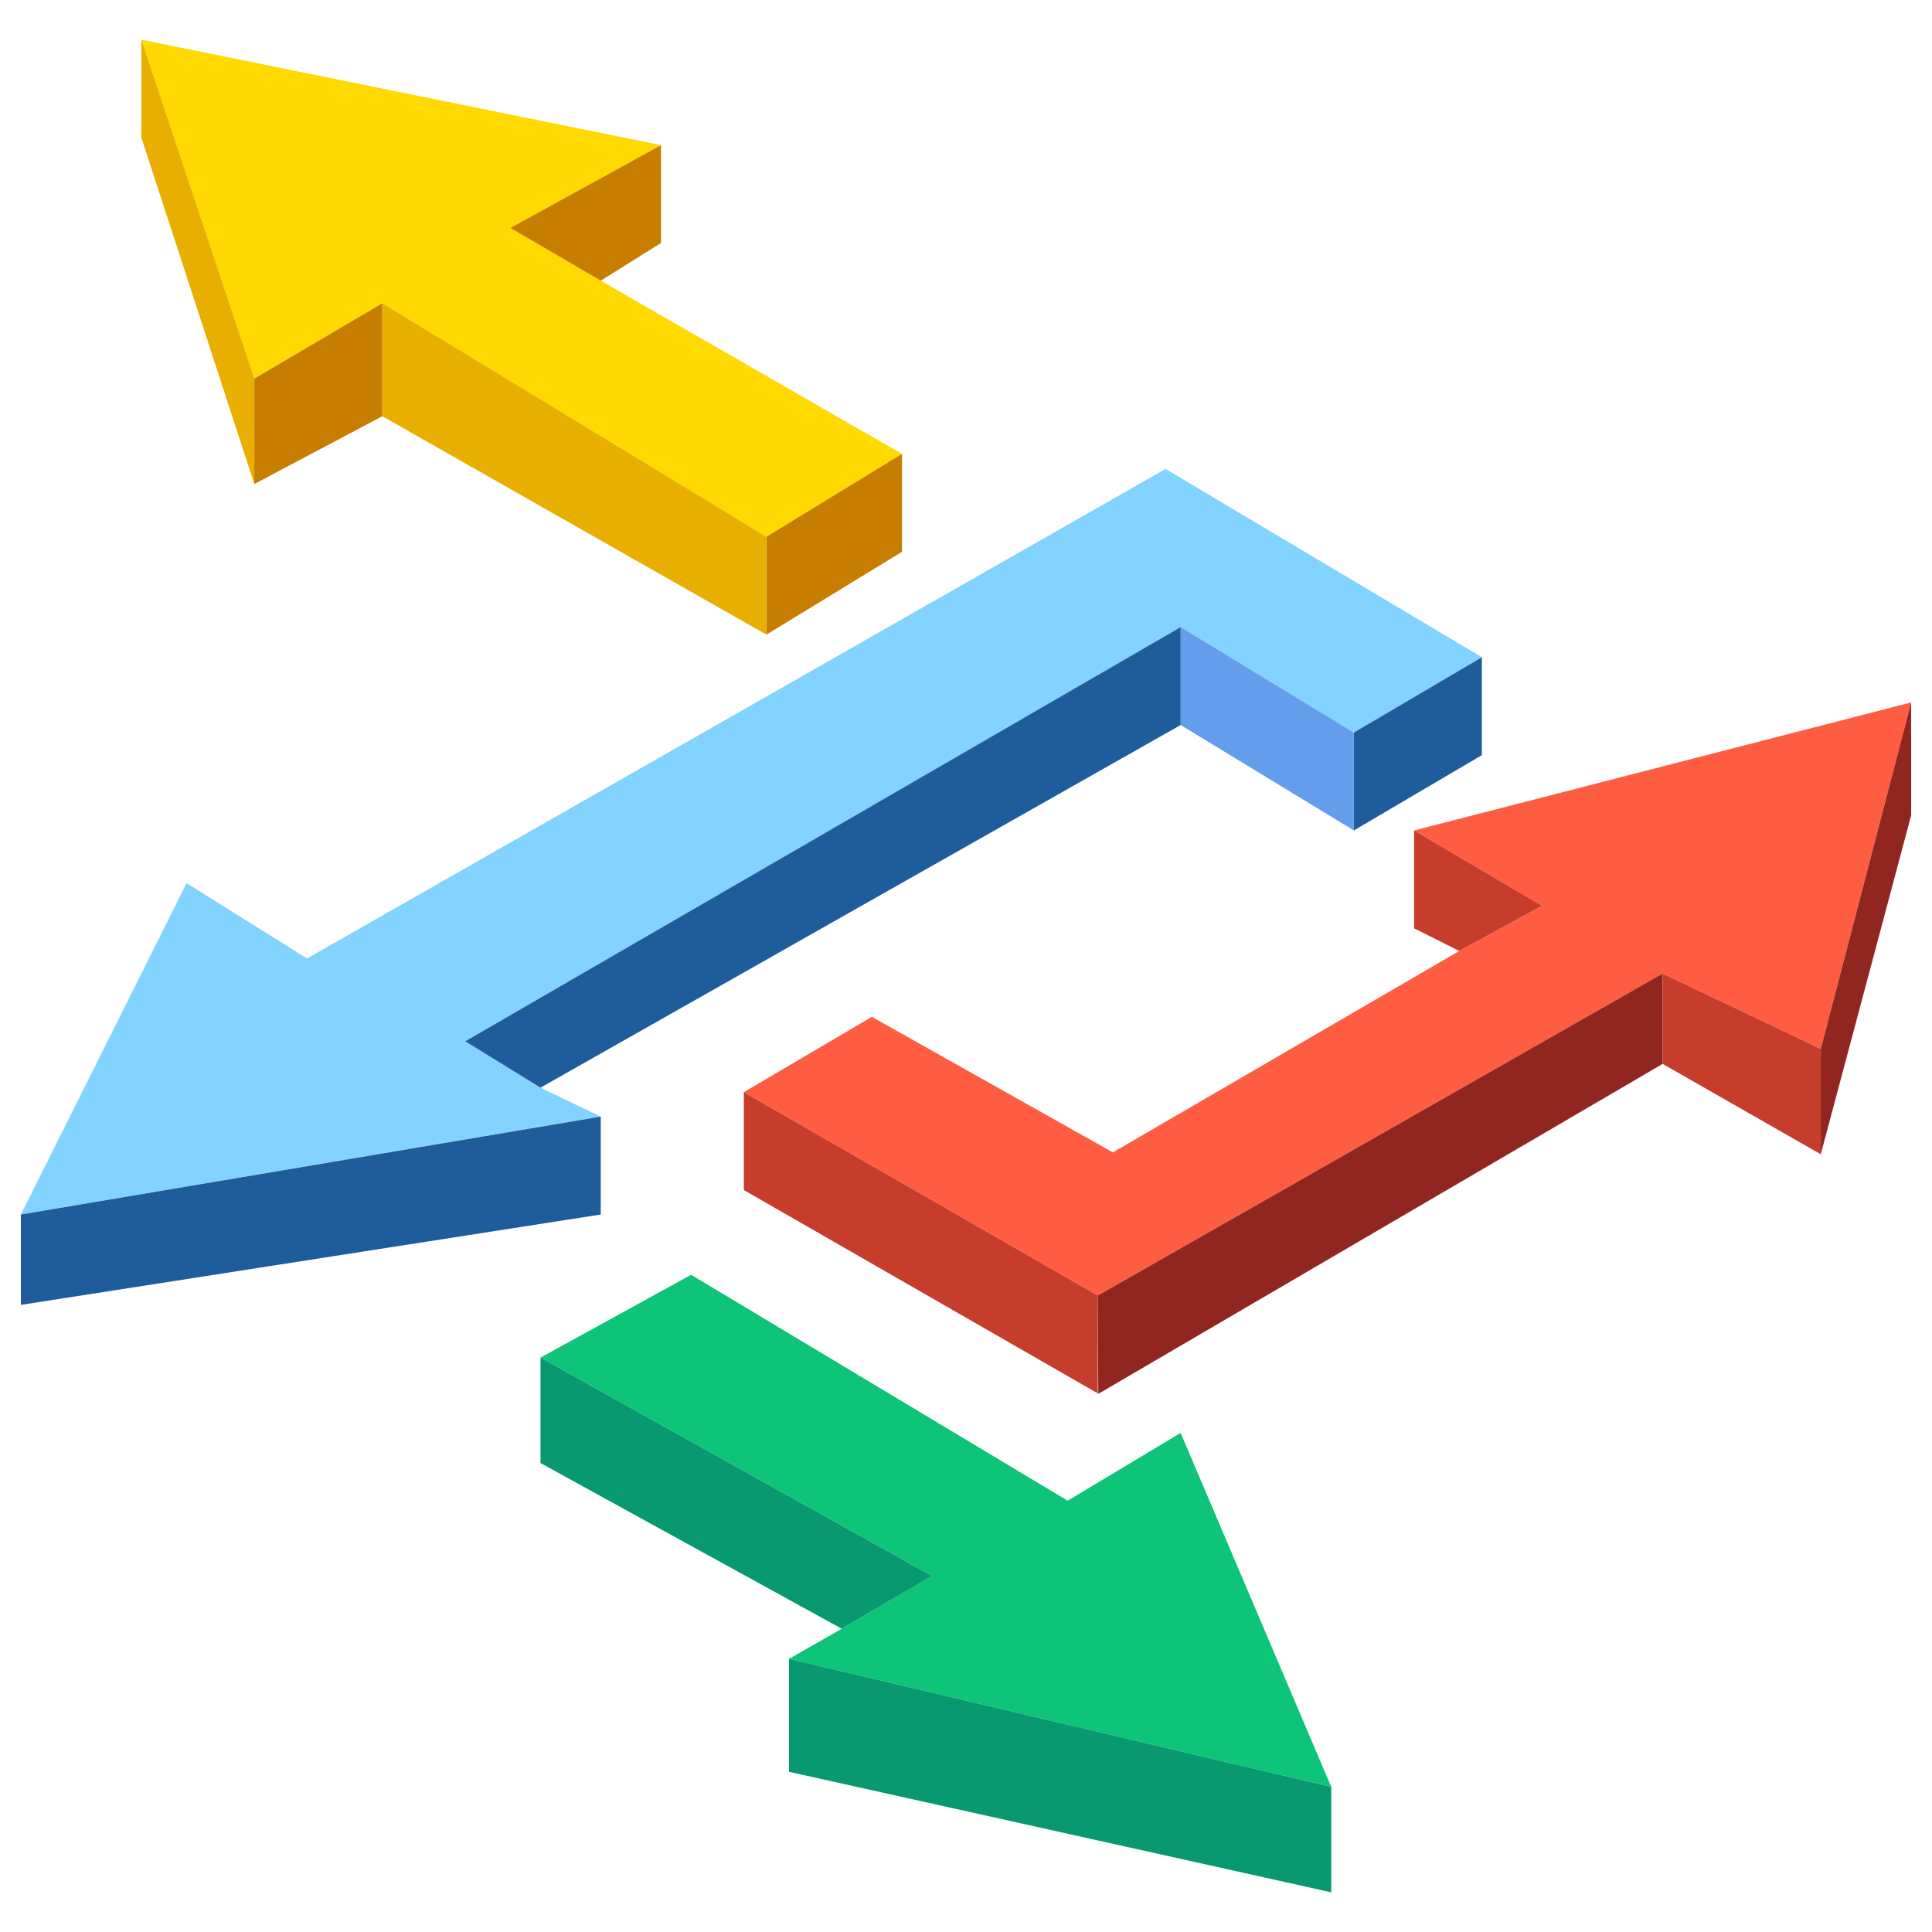
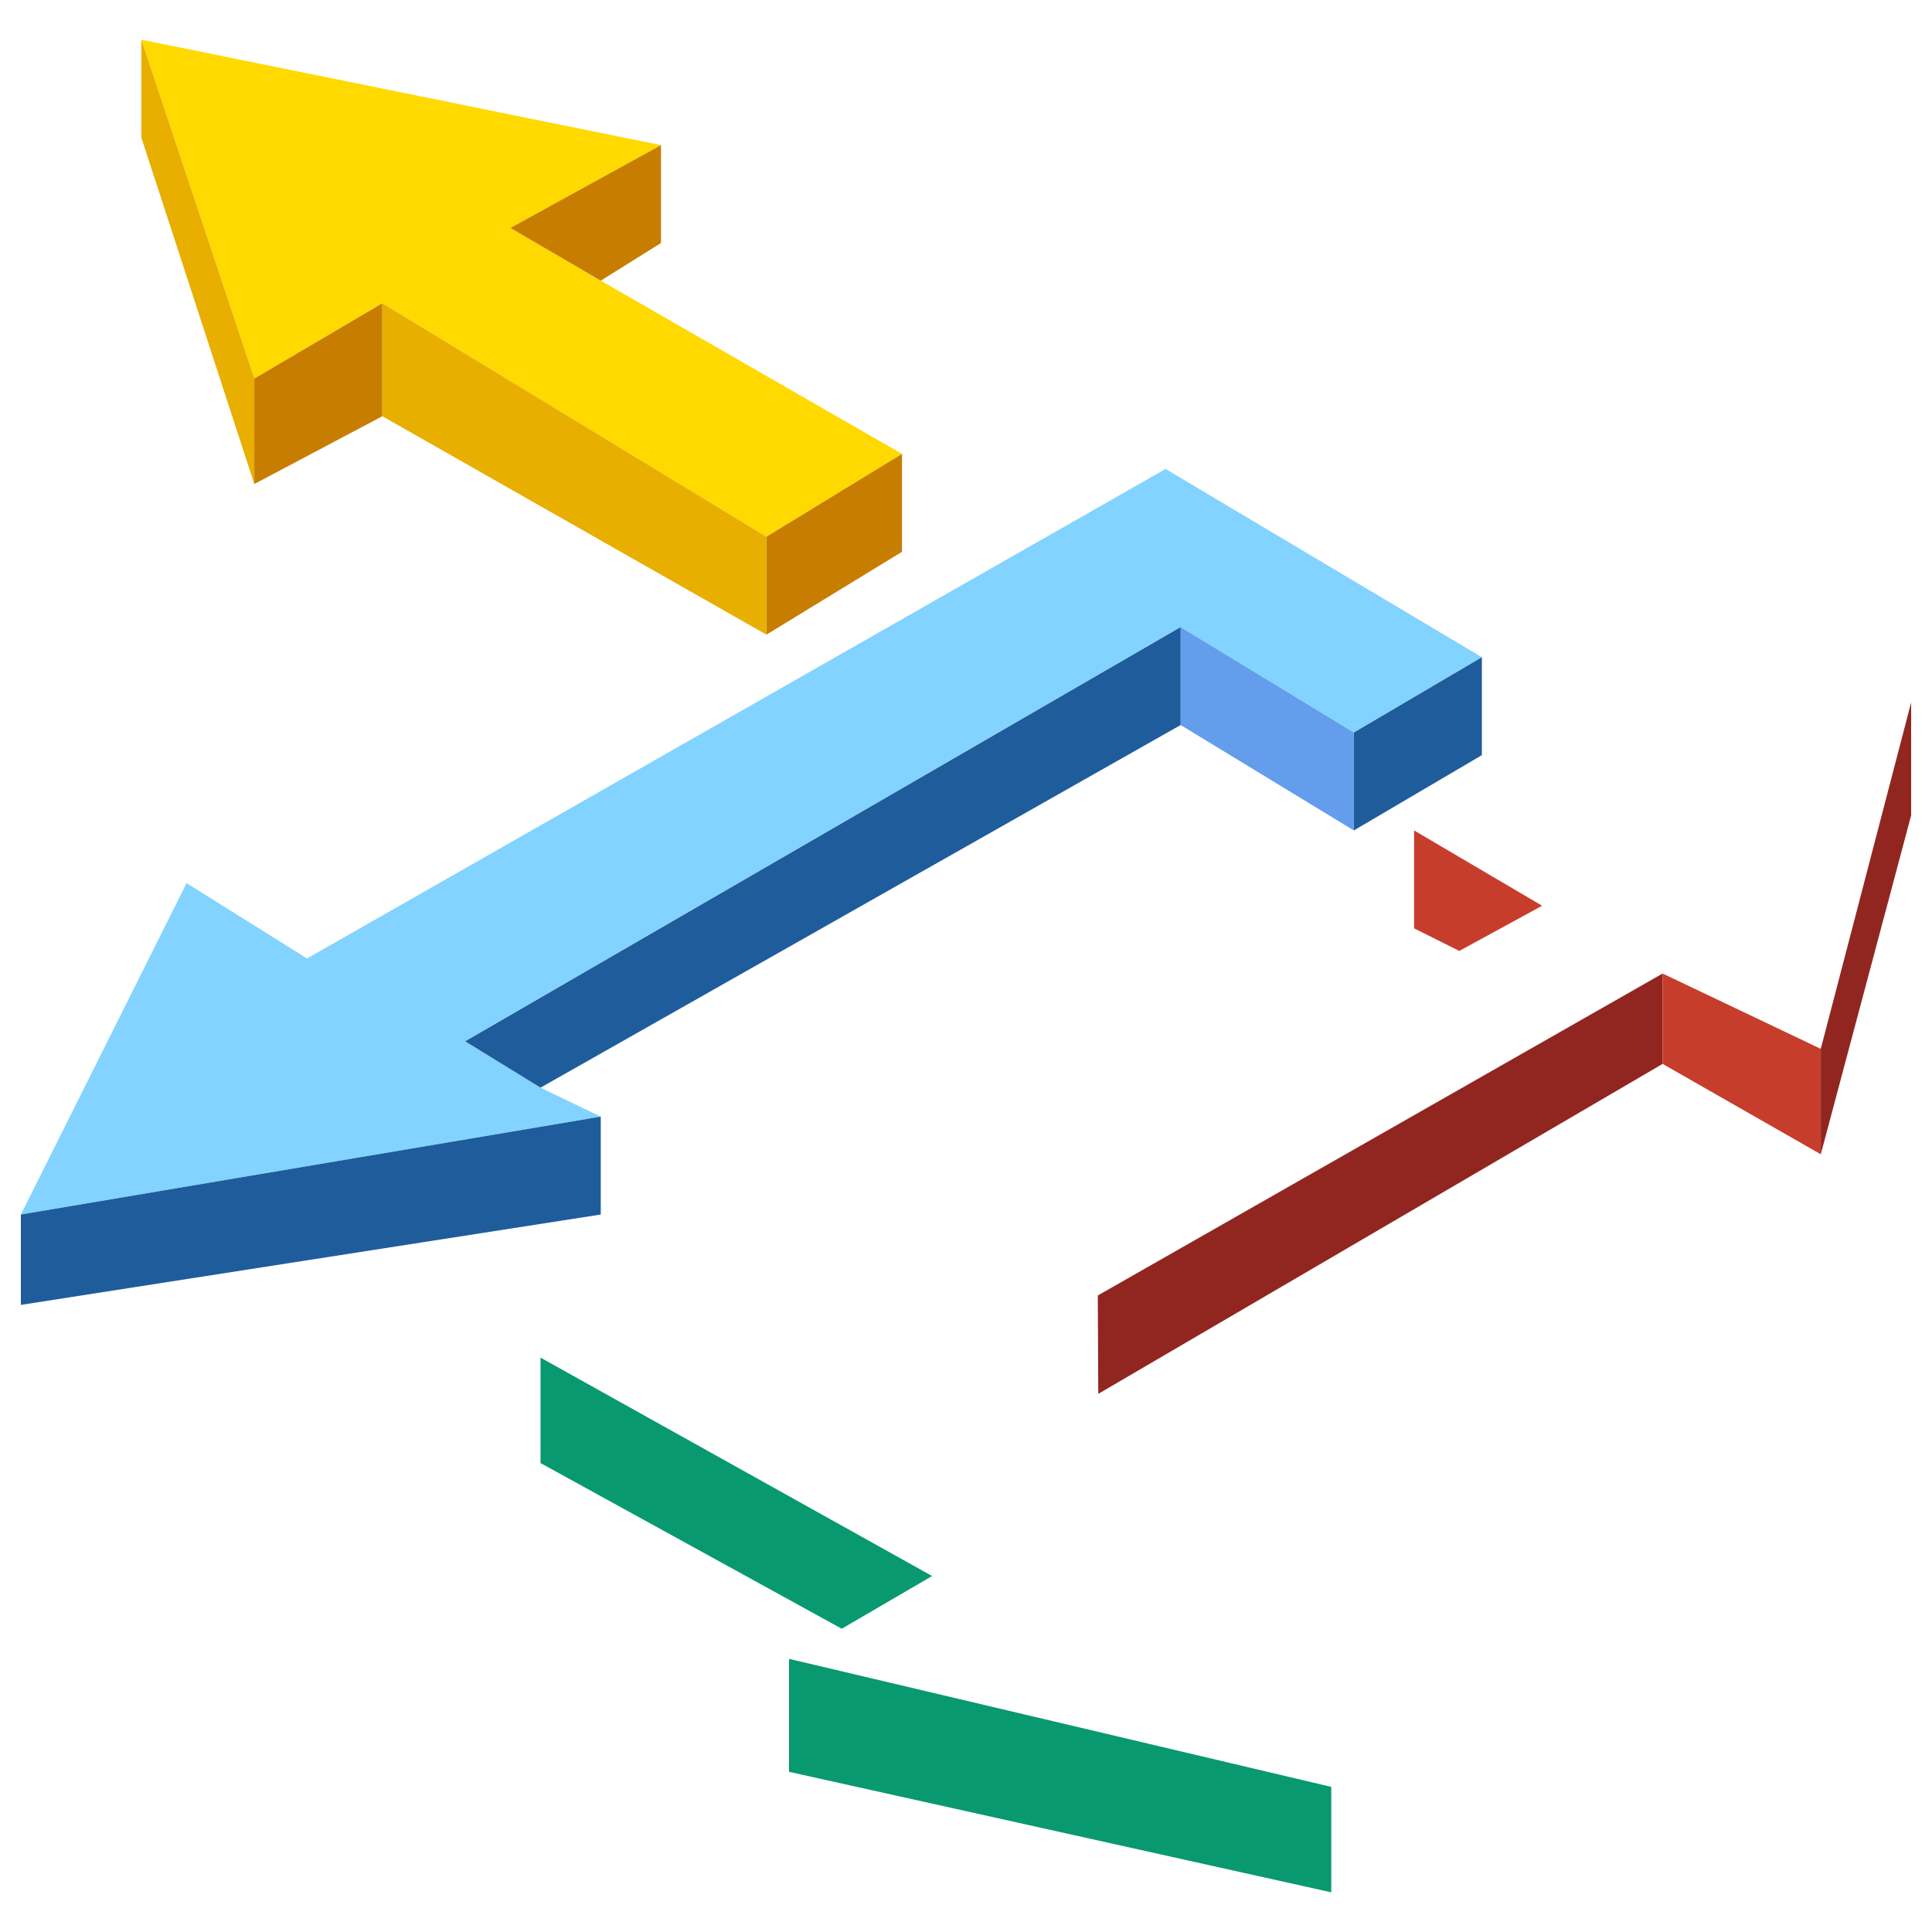
<svg xmlns="http://www.w3.org/2000/svg" enable-background="new 0 0 512 512" viewBox="0 0 512 512">
-   <polygon fill="#FF5D42" points="231.053 269.472 197.124 289.43 290.927 343.316 440.611 257.996 482.524 277.954 506.474 186.147 374.75 220.075 408.68 240.033 386.726 252.009 294.918 305.396" />
-   <polygon fill="#C73D2C" points="197.124 289.43 197.124 315.376 290.927 369.262 290.927 343.316" />
  <polygon fill="#912621" points="440.611 257.996 290.927 343.316 291.052 369.386 440.611 281.945" />
  <polygon fill="#C73D2C" points="440.611 257.996 440.611 281.945 482.524 305.895 482.524 277.954" />
  <polygon fill="#912621" points="482.524 277.954 482.524 305.895 506.474 216.084 506.474 186.147" />
  <polygon fill="#C73D2C" points="374.75 220.075 374.75 246.021 386.726 252.009 408.68 240.033" />
-   <polygon fill="#0EC478" points="143.238 359.781 183.154 337.828 282.944 397.702 312.881 379.739 352.797 473.542 209.1 439.613 223.07 431.631 247.02 417.66" />
  <polygon fill="#089970" points="209.1 439.613 209.1 469.551 352.797 501.484 352.797 473.542" />
  <polygon fill="#089970" points="143.238 359.781 143.238 387.724 223.07 431.631 247.02 417.66" />
  <g>
    <polygon fill="#82D3FF" points="81.367 254.003 308.89 124.276 392.713 174.171 358.785 194.129 312.881 166.189 123.28 275.958 143.24 288.241 159.205 295.916 5.527 321.861 49.436 234.045" />
    <polygon fill="#1F5C9C" points="358.785 194.129 358.785 220.075 392.713 200.117 392.713 174.171" />
    <polygon fill="#639DEB" points="312.881 166.189 312.881 192.135 358.785 220.075 358.785 194.129" />
    <polygon fill="#1F5C9C" points="123.28 275.958 143.24 288.241 312.881 192.135 312.881 166.189" />
    <polygon fill="#1F5C9C" points="159.205 295.916 159.205 321.861 5.527 345.811 5.527 321.861" />
  </g>
  <g>
    <polygon fill="#FFD900" points="203.112 142.24 239.037 120.285 159.205 74.381 135.254 60.411 175.17 38.458 37.46 10.516 67.397 100.327 101.325 80.369" />
    <polygon fill="#C77E00" points="203.112 142.24 203.112 168.186 239.037 146.231 239.037 120.285" />
    <polygon fill="#E8AE00" points="37.46 10.516 37.46 36.462 67.397 128.27 67.397 100.327" />
    <polygon fill="#C77E00" points="101.325 80.369 67.397 100.327 67.397 128.27 101.325 110.306" />
    <polygon fill="#C77E00" points="135.254 60.411 159.205 74.381 175.17 64.402 175.17 38.458" />
    <polygon fill="#E8AE00" points="101.325 80.369 101.325 110.306 203.112 168.186 203.112 142.24" />
  </g>
</svg>